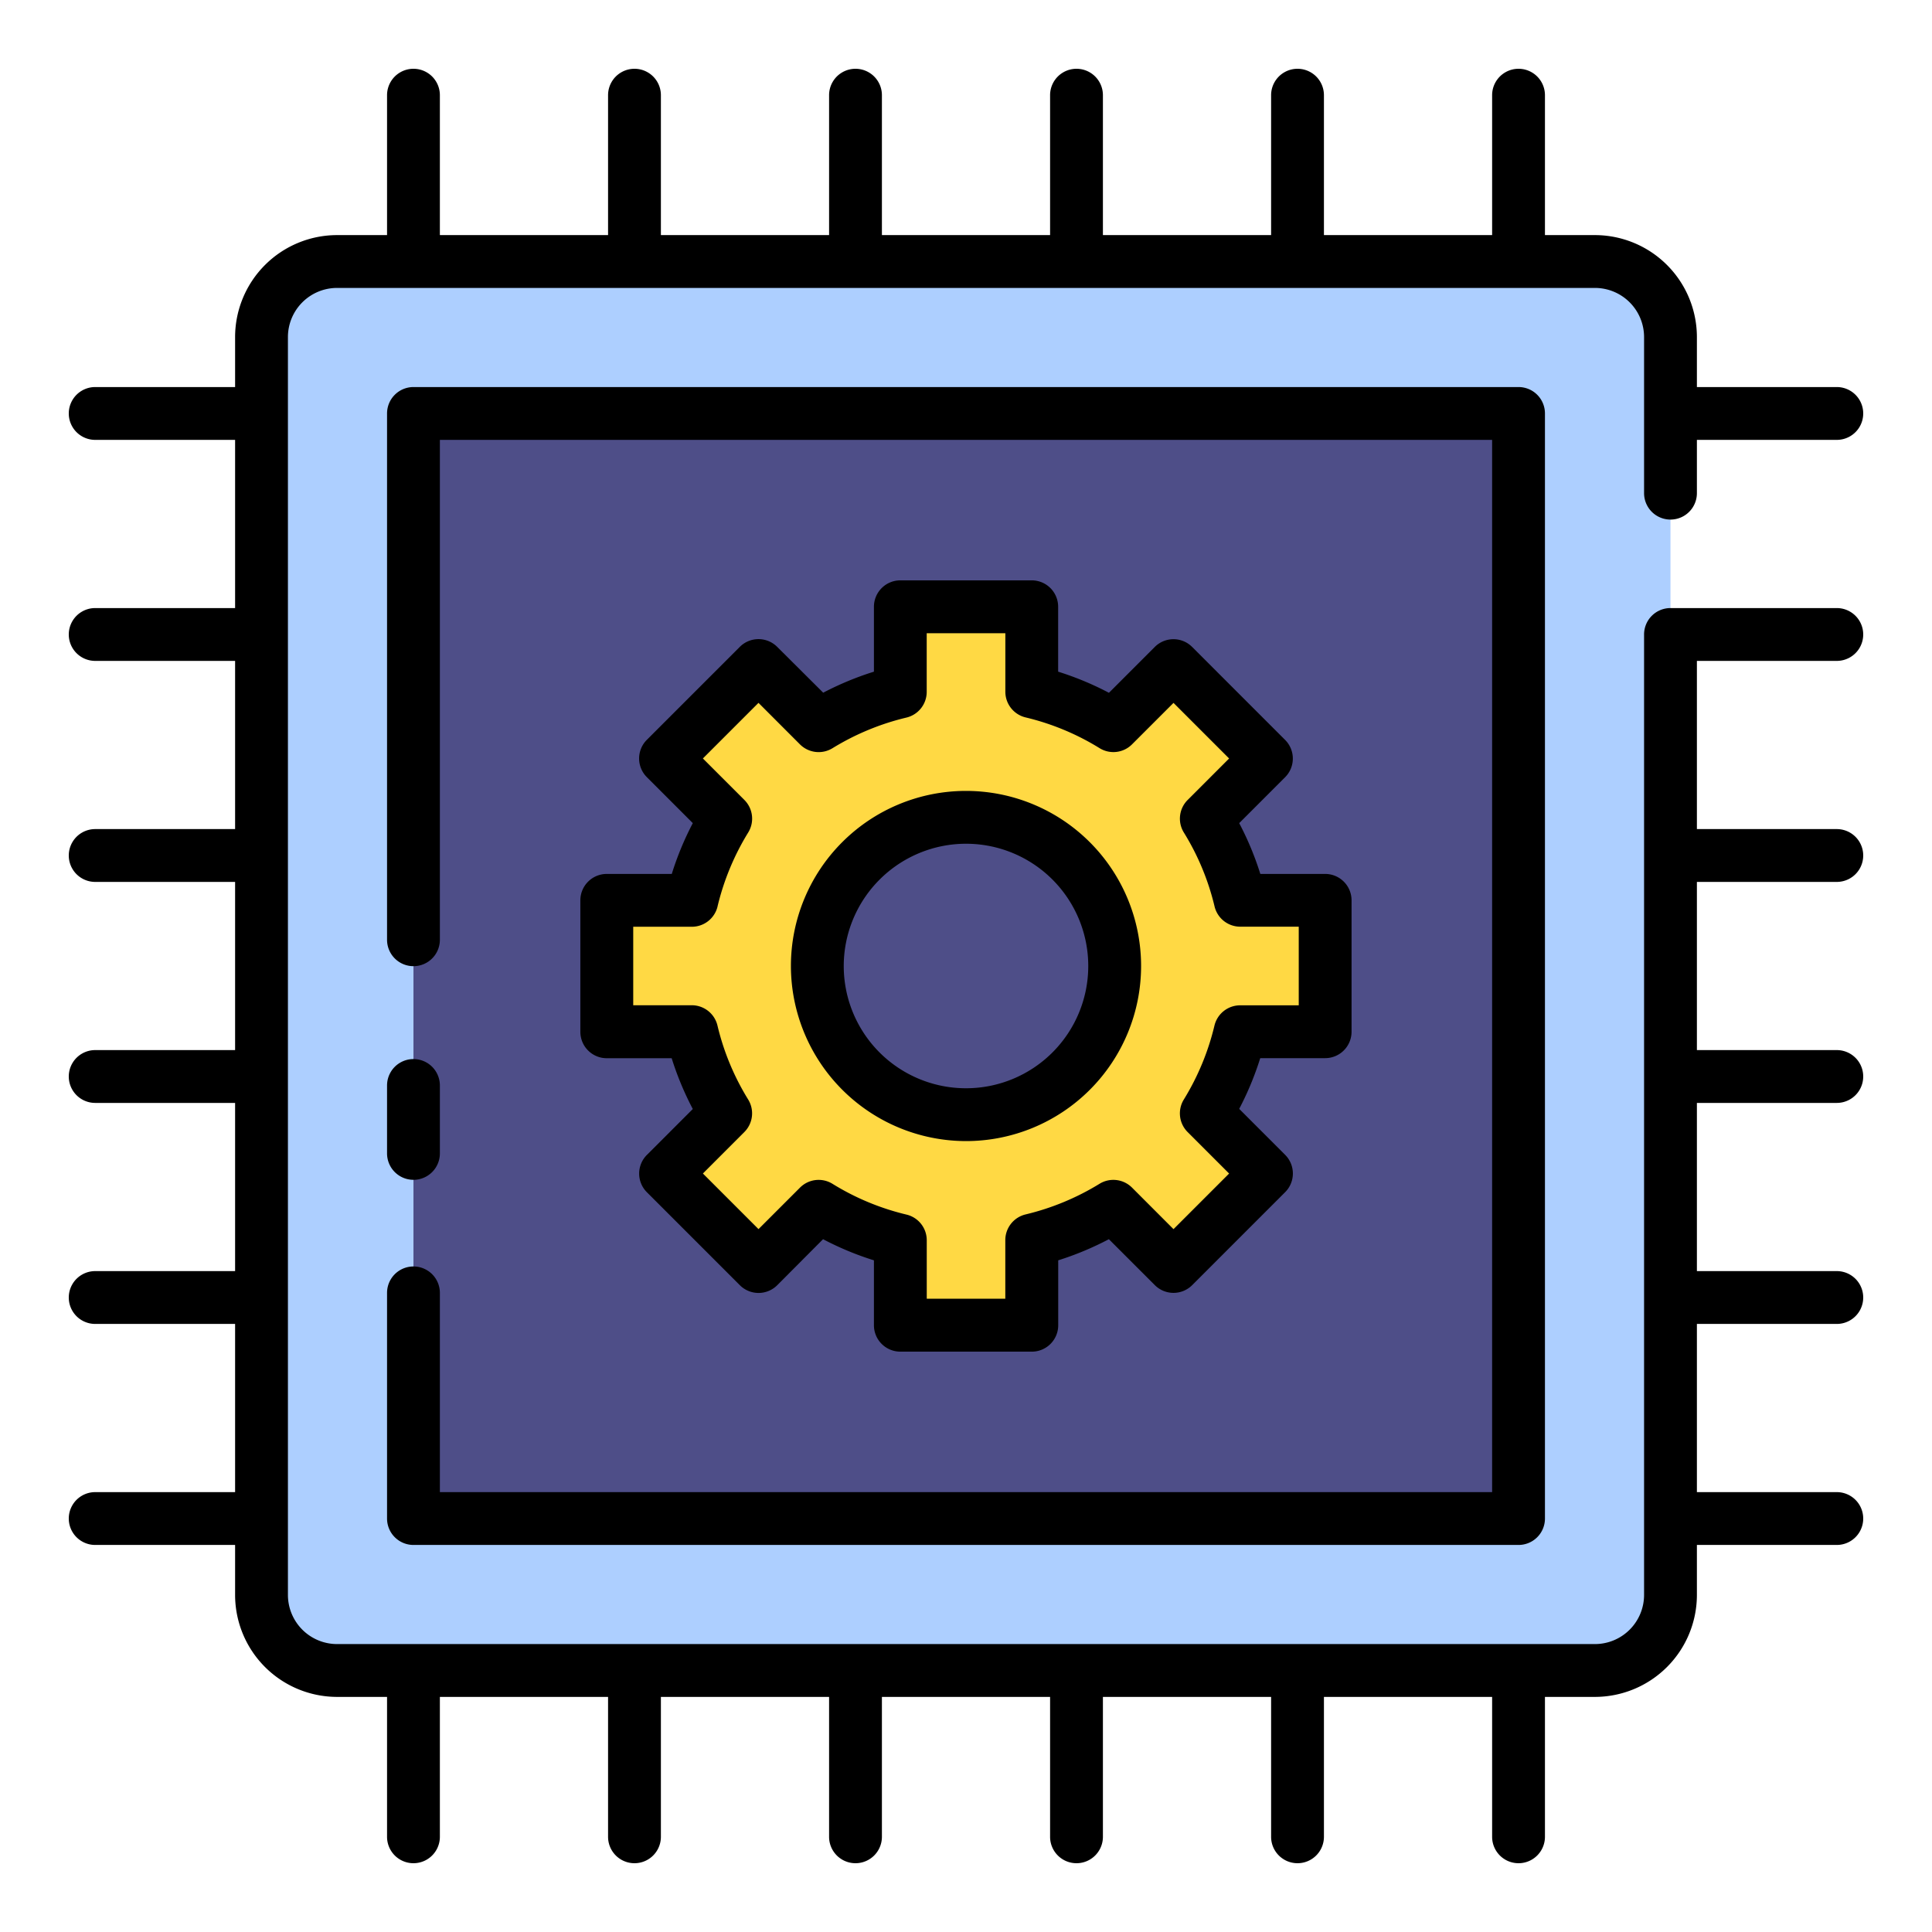
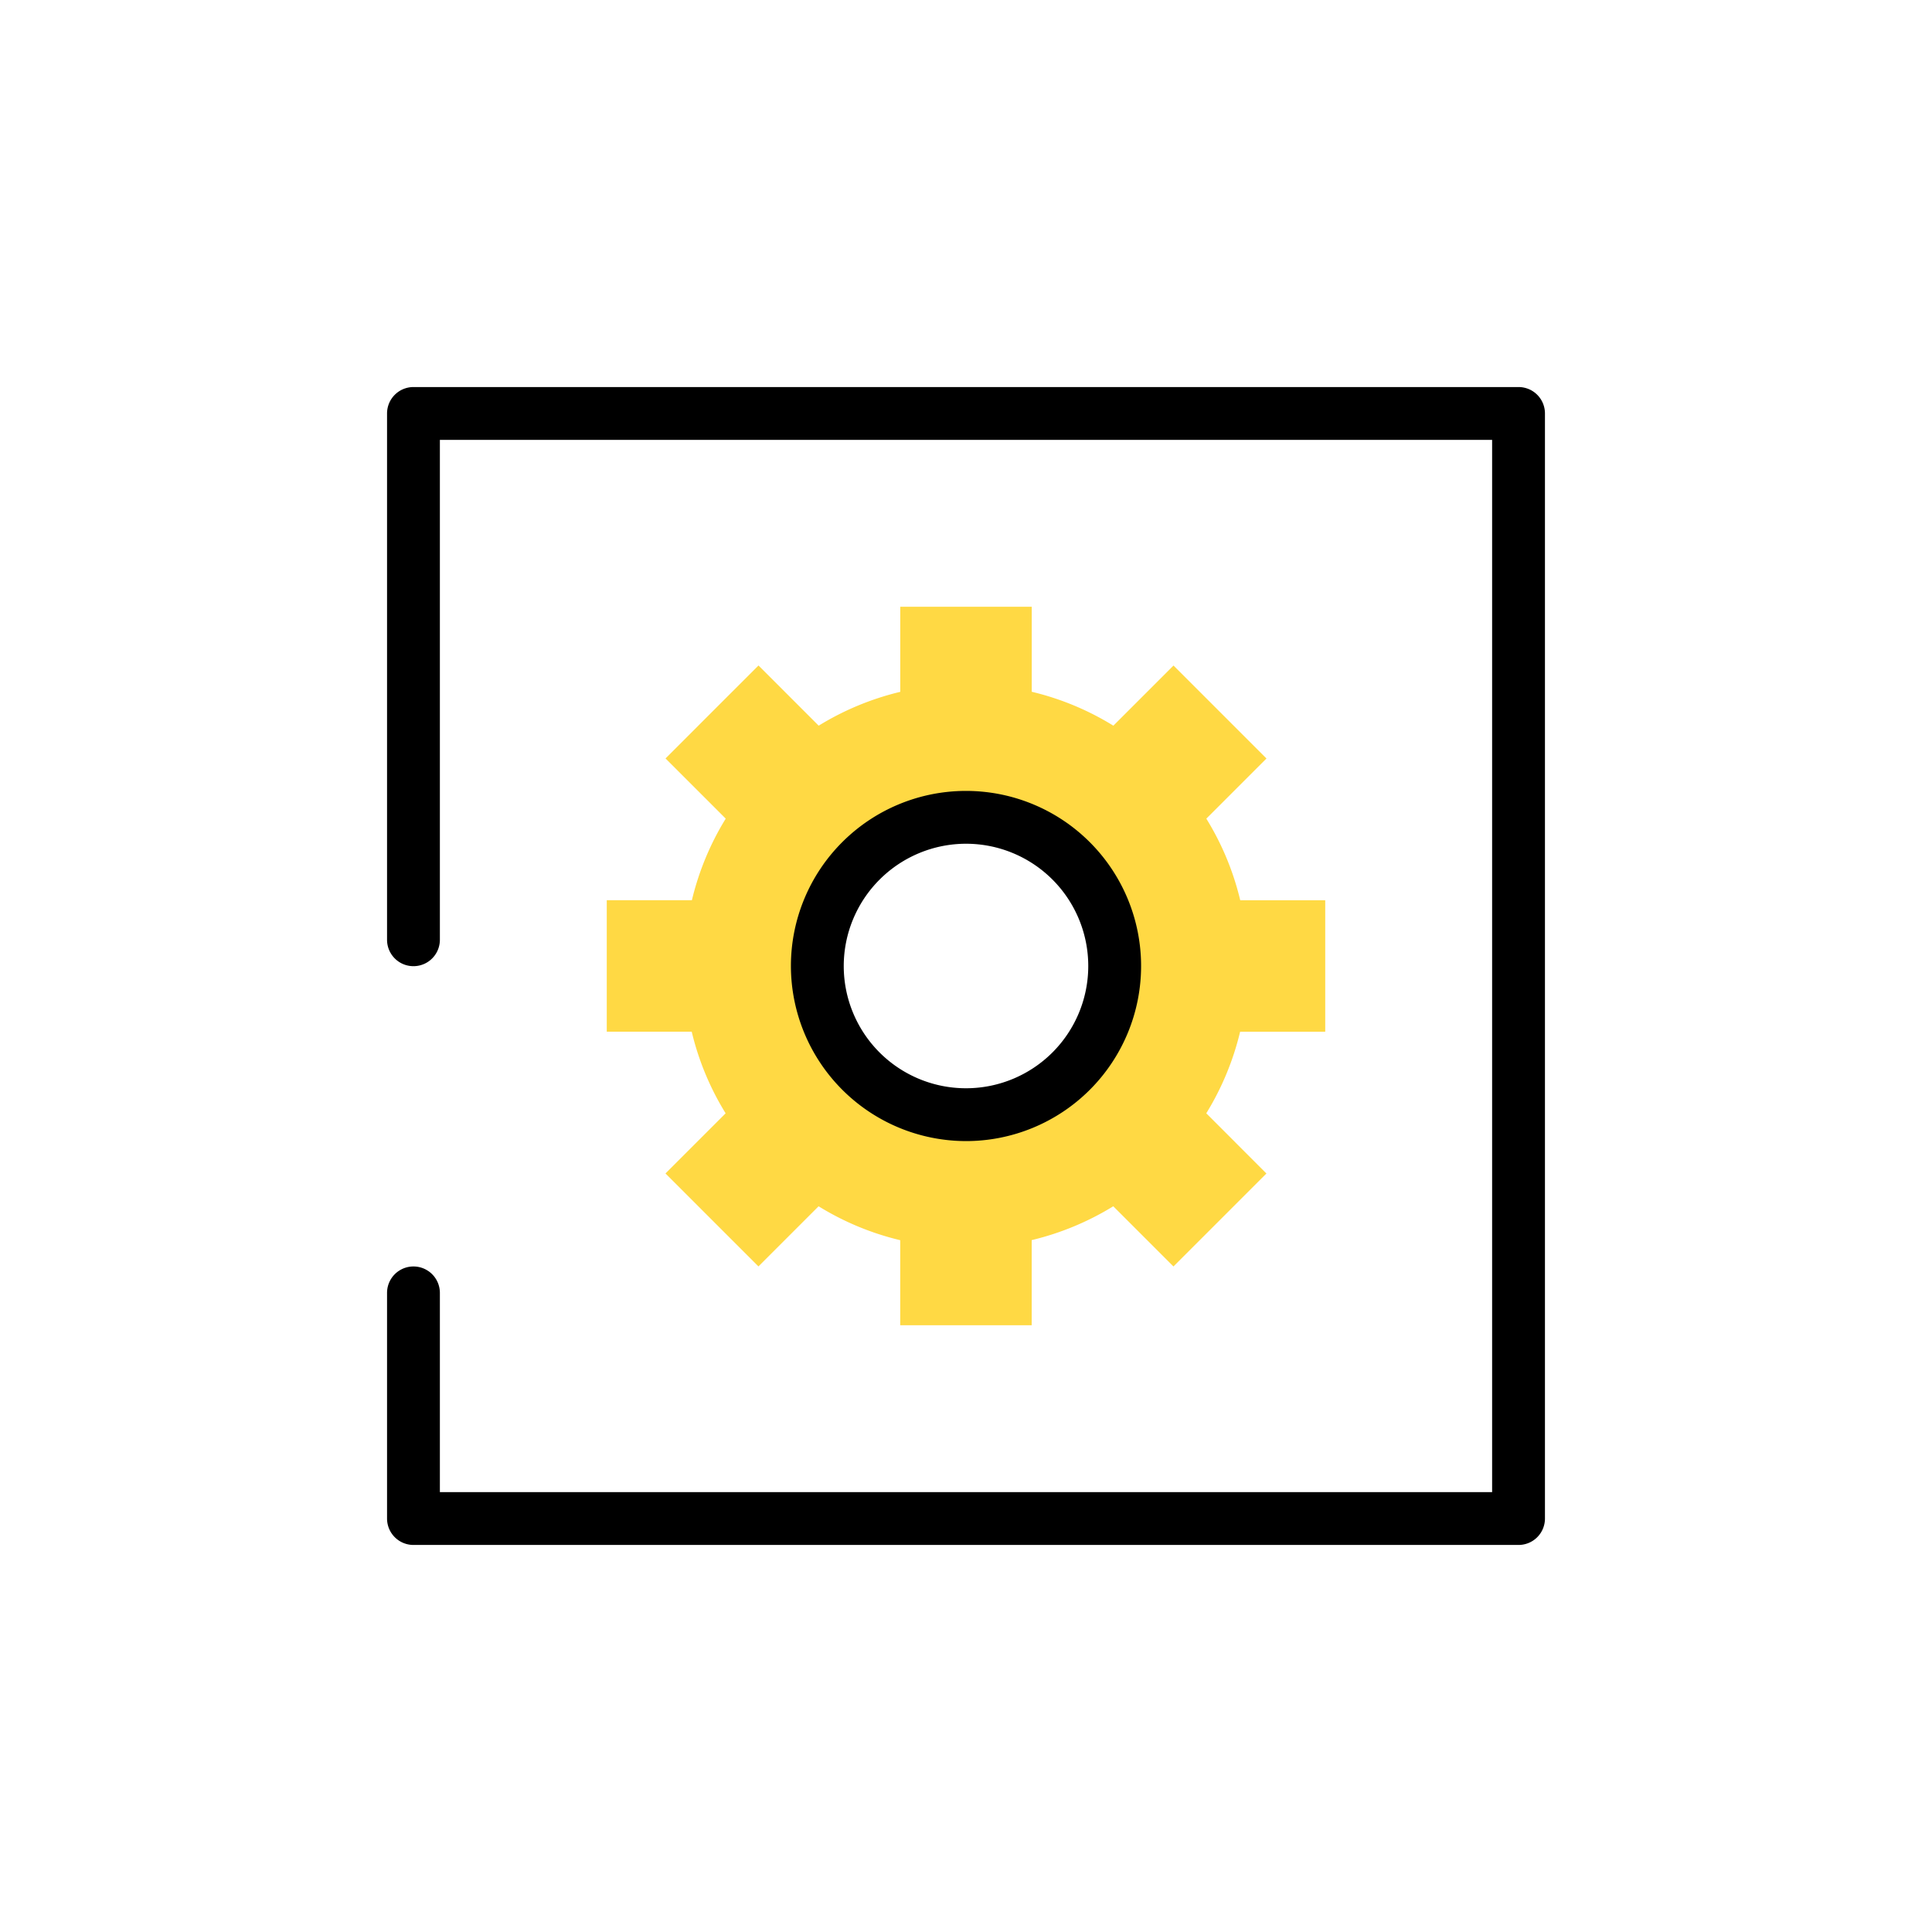
<svg xmlns="http://www.w3.org/2000/svg" width="512" height="512" viewBox="0 0 128 128">
  <g>
-     <rect x="17.326" y="17.326" width="93.347" height="93.347" rx="5.003" fill="#adcfff" />
-     <rect x="27.393" y="27.393" width="73.214" height="73.214" fill="#4e4e88" />
    <path d="M87.8,68.355v-8.71H82.169a18.416,18.416,0,0,0-2.247-5.408l3.985-3.985-6.159-6.159-3.985,3.985a18.416,18.416,0,0,0-5.408-2.247V40.2h-8.71v5.636a18.556,18.556,0,0,0-5.405,2.242l-3.988-3.988-6.159,6.159,3.988,3.987a18.562,18.562,0,0,0-2.242,5.406H40.2v8.71h5.628a18.416,18.416,0,0,0,2.247,5.408l-3.985,3.985,6.159,6.159,3.985-3.985a18.416,18.416,0,0,0,5.408,2.247V87.8h8.71V82.161a18.556,18.556,0,0,0,5.405-2.242l3.988,3.988,6.159-6.159L79.919,73.76a18.556,18.556,0,0,0,2.242-5.405ZM64,73.851A9.851,9.851,0,1,1,73.85,64,9.852,9.852,0,0,1,64,73.851Z" fill="#ffd944" />
    <g>
      <path d="M25.643,100.607a1.75,1.75,0,0,0,1.75,1.75h73.214a1.749,1.749,0,0,0,1.75-1.75V27.393a1.749,1.749,0,0,0-1.75-1.75H27.393a1.75,1.75,0,0,0-1.75,1.75V62.262a1.75,1.75,0,0,0,3.5,0V29.143H98.857V98.857H29.143v-13.2a1.75,1.75,0,0,0-3.5,0Z" />
-       <path d="M27.393,78.166a1.75,1.75,0,0,0,1.75-1.75v-4.5a1.75,1.75,0,0,0-3.5,0v4.5A1.75,1.75,0,0,0,27.393,78.166Z" />
-       <path d="M121.693,43.786a1.75,1.75,0,0,0,0-3.5H110.674a1.749,1.749,0,0,0-1.75,1.75V105.67a3.258,3.258,0,0,1-3.254,3.254H22.33a3.258,3.258,0,0,1-3.254-3.254V22.33a3.258,3.258,0,0,1,3.254-3.254h83.34a3.258,3.258,0,0,1,3.254,3.254V32.673a1.75,1.75,0,0,0,3.5,0v-3.53h9.269a1.75,1.75,0,1,0,0-3.5h-9.269V22.33a6.762,6.762,0,0,0-6.754-6.754h-3.313V6.307a1.75,1.75,0,0,0-3.5,0v9.269H87.714V6.307a1.75,1.75,0,0,0-3.5,0v9.269H73.071V6.307a1.75,1.75,0,0,0-3.5,0v9.269H58.429V6.307a1.75,1.75,0,0,0-3.5,0v9.269H43.786V6.307a1.75,1.75,0,0,0-3.5,0v9.269H29.143V6.307a1.75,1.75,0,0,0-3.5,0v9.269H22.33a6.762,6.762,0,0,0-6.754,6.754v3.313H6.307a1.75,1.75,0,0,0,0,3.5h9.269V40.286H6.307a1.75,1.75,0,0,0,0,3.5h9.269V54.929H6.307a1.75,1.75,0,0,0,0,3.5h9.269V69.571H6.307a1.75,1.75,0,0,0,0,3.5h9.269V84.214H6.307a1.75,1.75,0,0,0,0,3.5h9.269V98.857H6.307a1.75,1.75,0,0,0,0,3.5h9.269v3.313a6.762,6.762,0,0,0,6.754,6.754h3.313v9.269a1.75,1.75,0,1,0,3.5,0v-9.269H40.286v9.269a1.75,1.75,0,0,0,3.5,0v-9.269H54.929v9.269a1.75,1.75,0,1,0,3.5,0v-9.269H69.571v9.269a1.75,1.75,0,1,0,3.5,0v-9.269H84.214v9.269a1.75,1.75,0,0,0,3.5,0v-9.269H98.857v9.269a1.75,1.75,0,1,0,3.5,0v-9.269h3.313a6.762,6.762,0,0,0,6.754-6.754v-3.313h9.269a1.75,1.75,0,1,0,0-3.5h-9.269V87.714h9.269a1.75,1.75,0,0,0,0-3.5h-9.269V73.071h9.269a1.75,1.75,0,1,0,0-3.5h-9.269V58.429h9.269a1.75,1.75,0,1,0,0-3.5h-9.269V43.786Z" />
-       <path d="M40.2,57.9a1.75,1.75,0,0,0-1.75,1.75v8.71a1.75,1.75,0,0,0,1.75,1.75H44.5a20.163,20.163,0,0,0,1.4,3.365l-3.041,3.041a1.748,1.748,0,0,0,0,2.474l6.159,6.159a1.751,1.751,0,0,0,2.475,0L54.53,82.1A20.163,20.163,0,0,0,57.9,83.5v4.3a1.75,1.75,0,0,0,1.75,1.75h8.71a1.749,1.749,0,0,0,1.75-1.75v-4.3A20.366,20.366,0,0,0,73.466,82.1l3.045,3.044a1.75,1.75,0,0,0,2.474,0l6.159-6.159a1.75,1.75,0,0,0,0-2.474L82.1,73.466a20.285,20.285,0,0,0,1.394-3.361h4.3a1.749,1.749,0,0,0,1.75-1.75v-8.71A1.749,1.749,0,0,0,87.8,57.9H83.5a20.093,20.093,0,0,0-1.4-3.365l3.041-3.041a1.75,1.75,0,0,0,0-2.474l-6.159-6.159a1.75,1.75,0,0,0-2.474,0L73.47,45.9a20.074,20.074,0,0,0-3.365-1.4V40.2a1.749,1.749,0,0,0-1.75-1.75h-8.71A1.75,1.75,0,0,0,57.9,40.2v4.3a20.306,20.306,0,0,0-3.36,1.393L51.49,42.856a1.751,1.751,0,0,0-2.475,0l-6.159,6.159a1.748,1.748,0,0,0,0,2.474L45.9,54.534A20.235,20.235,0,0,0,44.507,57.9Zm7.338,2.157a16.8,16.8,0,0,1,2.031-4.9A1.749,1.749,0,0,0,49.318,53l-2.75-2.75,3.684-3.684L53,49.317a1.753,1.753,0,0,0,2.154.254,16.8,16.8,0,0,1,4.9-2.03,1.751,1.751,0,0,0,1.343-1.7V41.953h5.21v3.878a1.749,1.749,0,0,0,1.345,1.7,16.679,16.679,0,0,1,4.894,2.034A1.743,1.743,0,0,0,75,49.315l2.748-2.747,3.684,3.684L78.685,53a1.747,1.747,0,0,0-.252,2.156,16.657,16.657,0,0,1,2.034,4.894,1.749,1.749,0,0,0,1.7,1.345h3.878v5.21H82.161a1.751,1.751,0,0,0-1.7,1.343,16.79,16.79,0,0,1-2.031,4.9A1.749,1.749,0,0,0,78.682,75l2.75,2.75-3.684,3.684L75,78.683a1.748,1.748,0,0,0-2.153-.254,16.8,16.8,0,0,1-4.9,2.03,1.751,1.751,0,0,0-1.343,1.7v3.886H61.4V82.169a1.748,1.748,0,0,0-1.345-1.7,16.668,16.668,0,0,1-4.894-2.034A1.745,1.745,0,0,0,53,78.685l-2.747,2.747-3.684-3.684L49.315,75a1.749,1.749,0,0,0,.253-2.155,16.643,16.643,0,0,1-2.034-4.9,1.751,1.751,0,0,0-1.7-1.345H41.953V61.4h3.886A1.752,1.752,0,0,0,47.541,60.052Z" />
      <path d="M64,75.6A11.6,11.6,0,1,0,52.4,64,11.615,11.615,0,0,0,64,75.6Zm0-19.7A8.1,8.1,0,1,1,55.9,64,8.11,8.11,0,0,1,64,55.9Z" />
    </g>
  </g>
</svg>